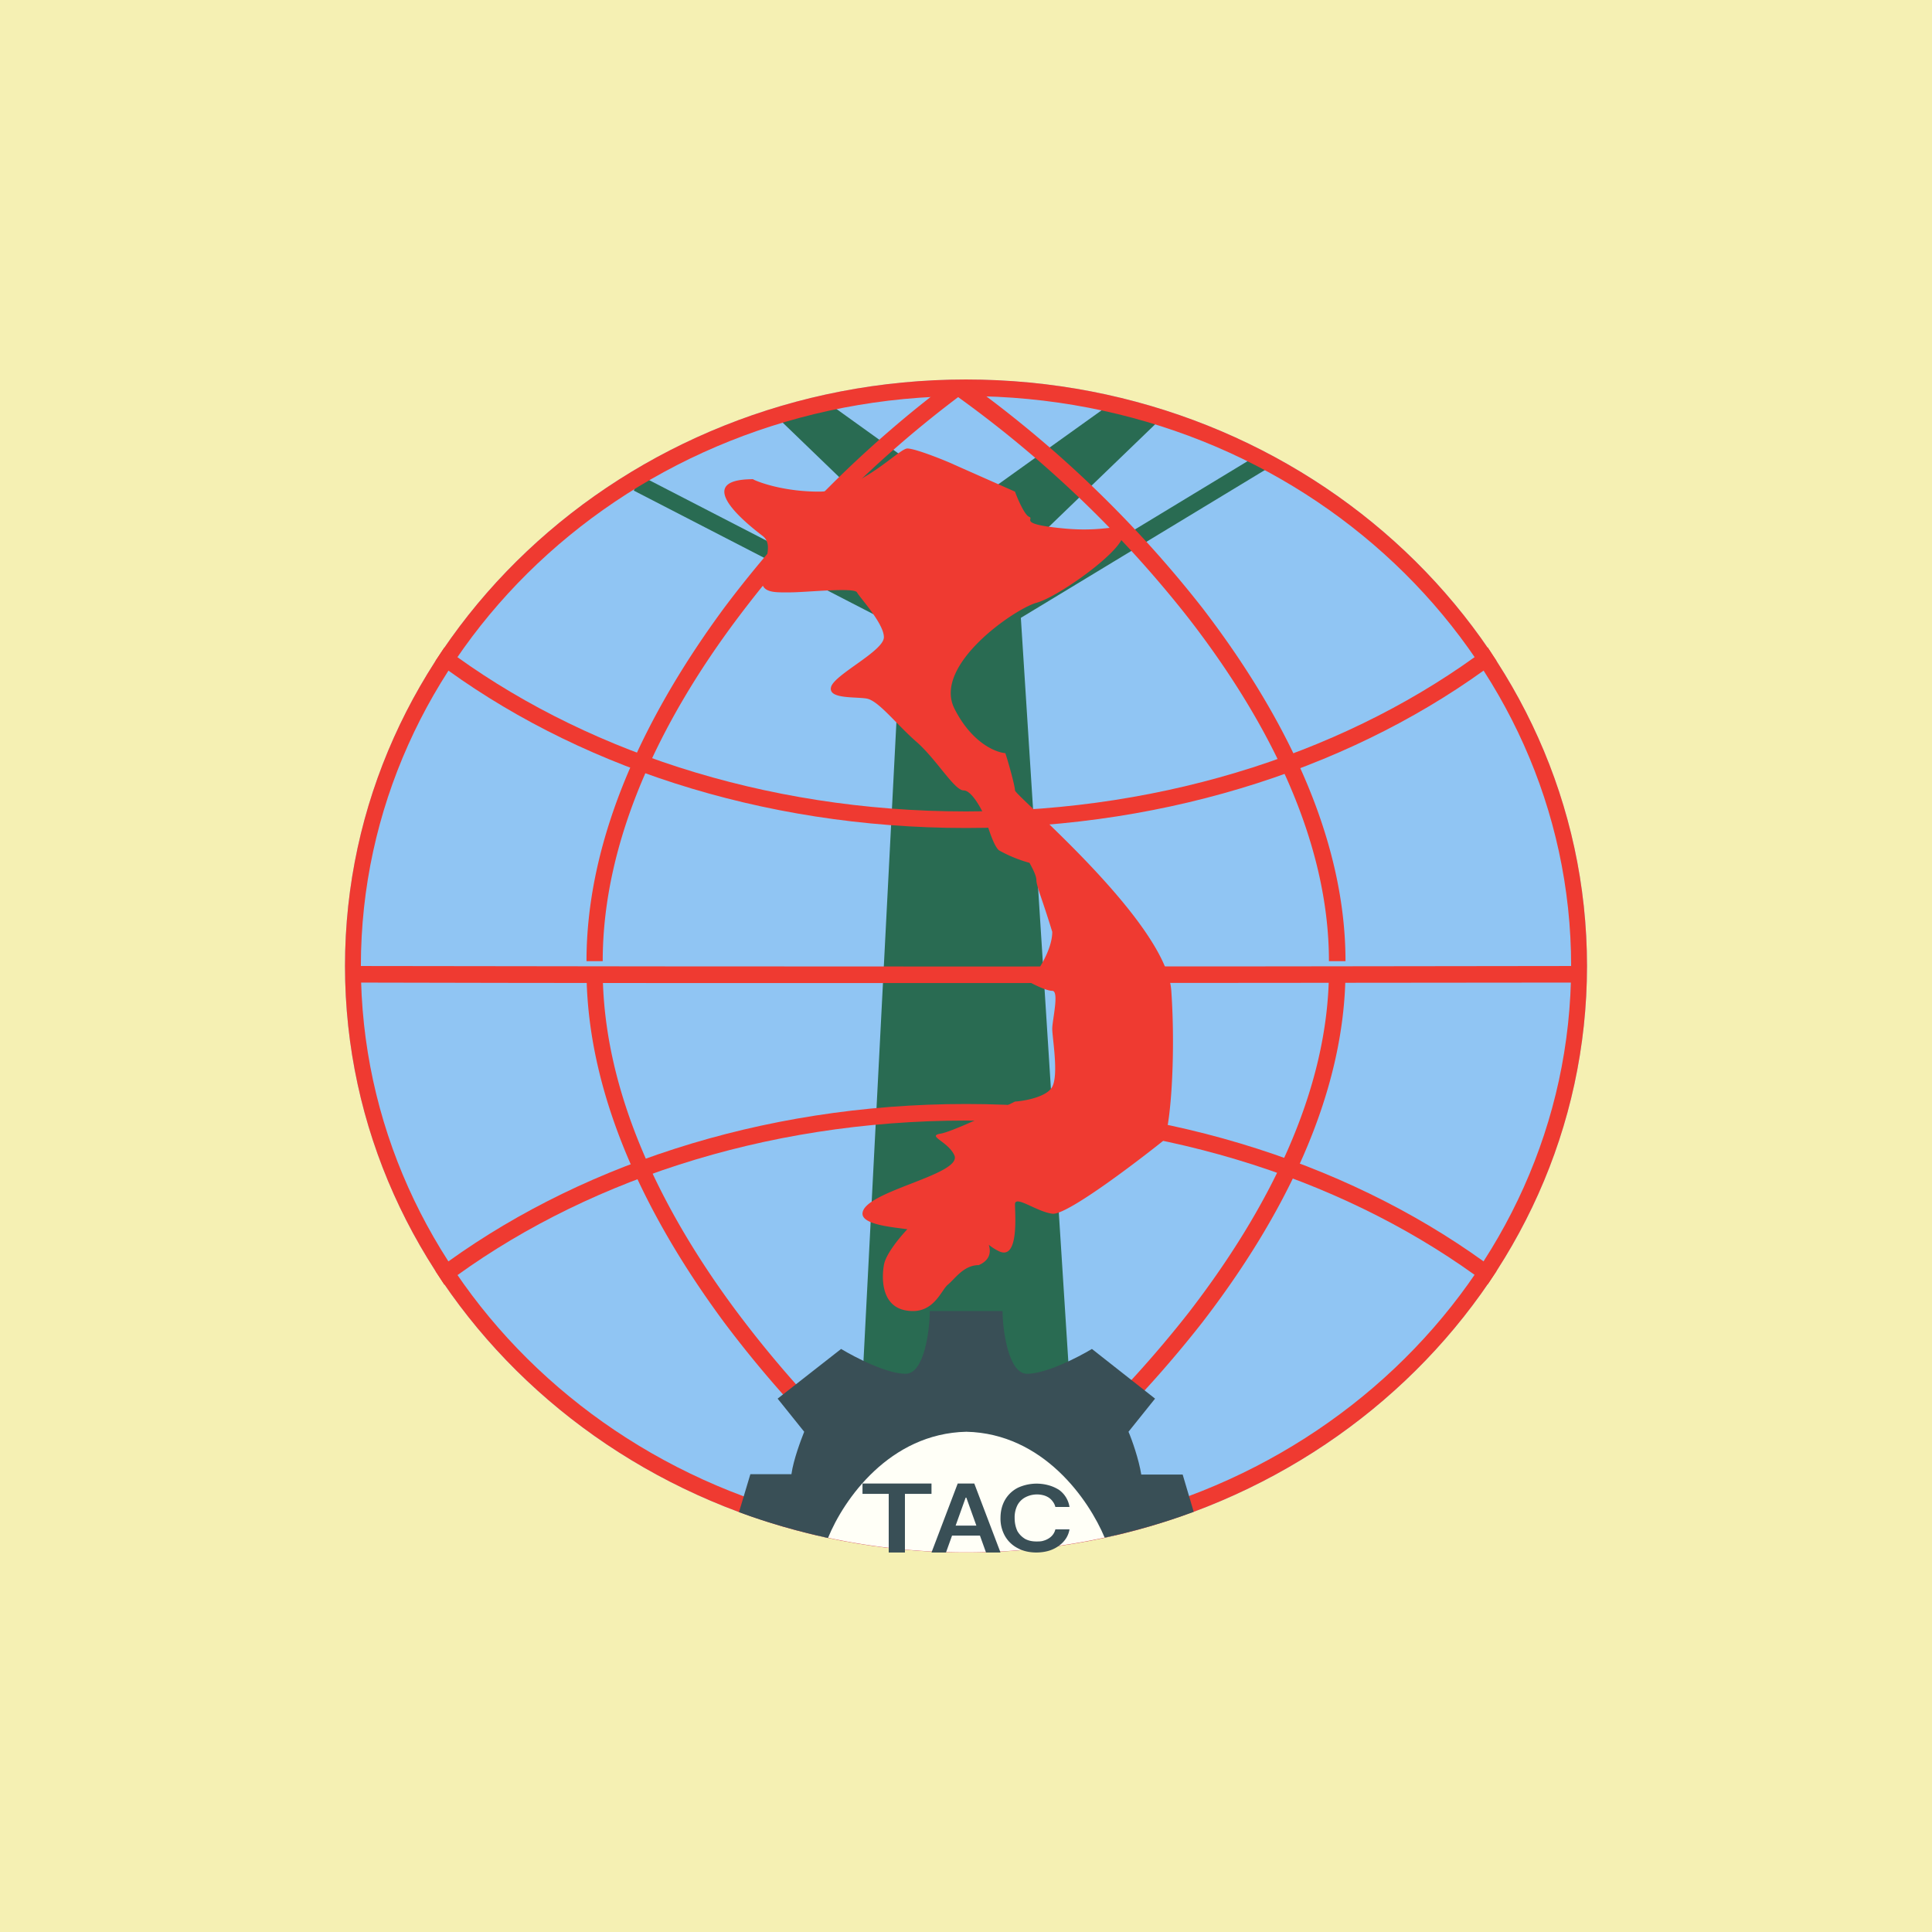
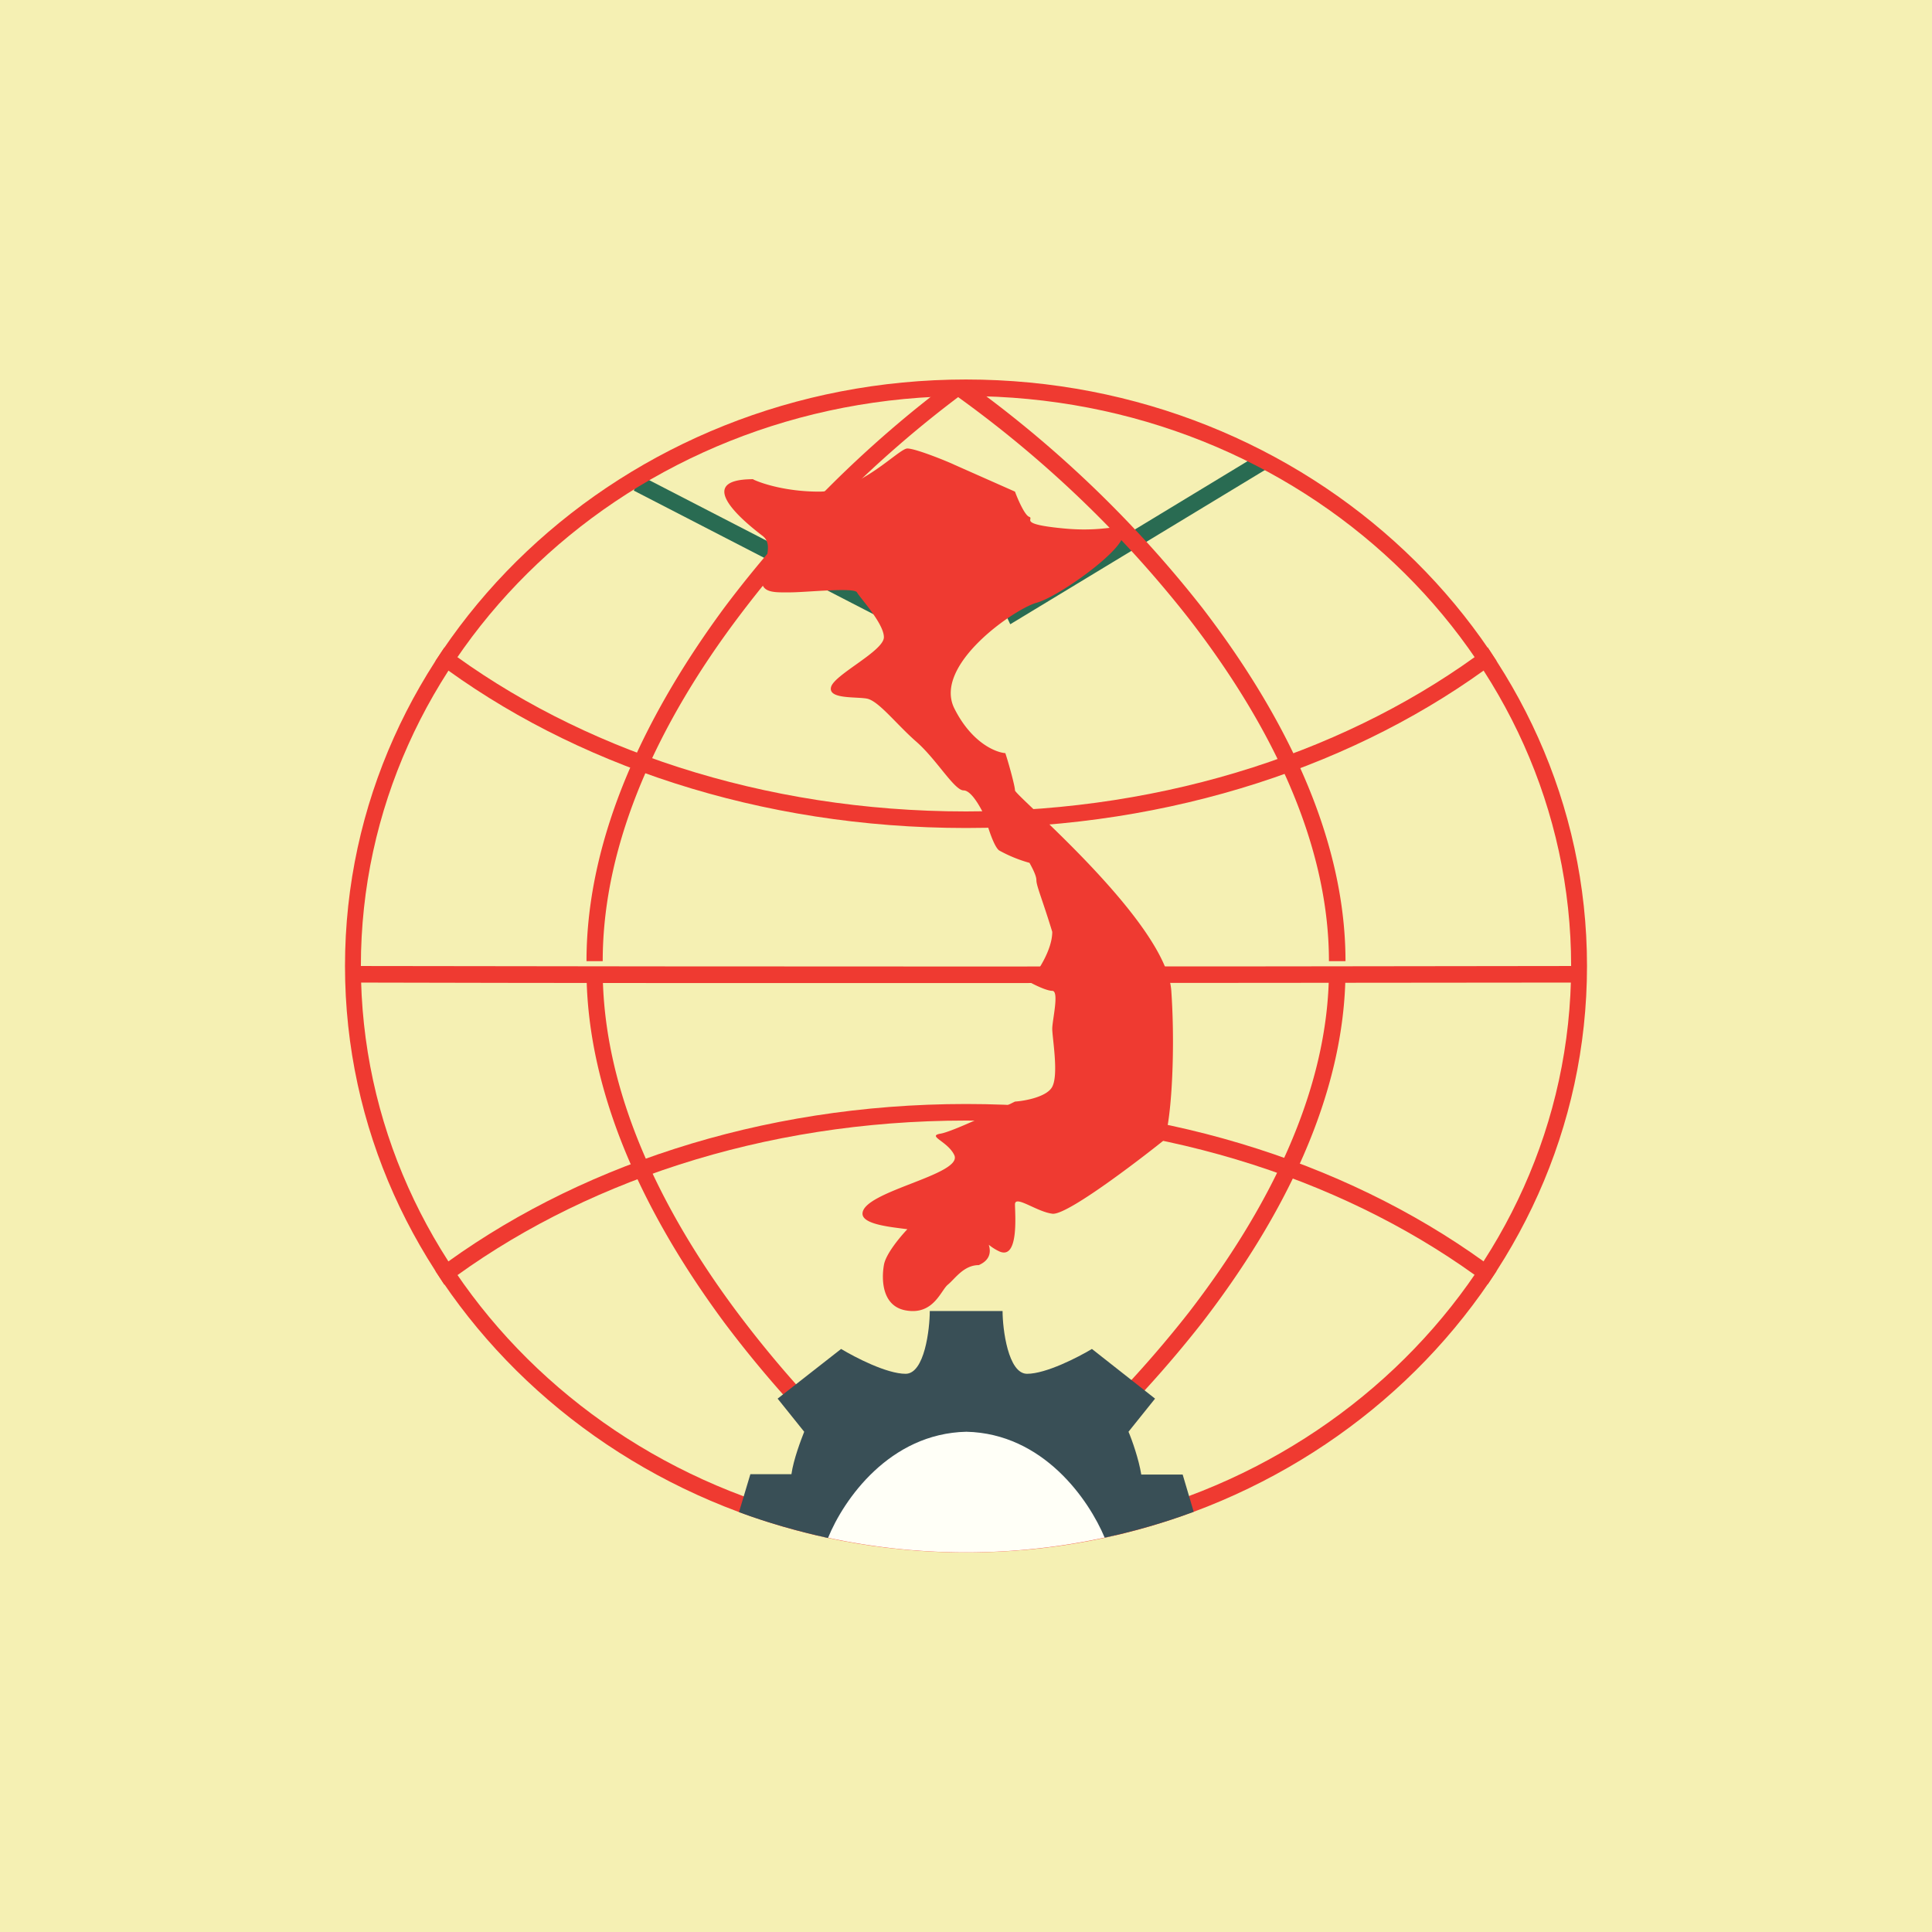
<svg xmlns="http://www.w3.org/2000/svg" width="56" height="56" viewBox="0 0 56 56">
  <path fill="#F5F0B3" d="M0 0h56v56H0z" />
-   <path d="M46 28c0 9.39-8.06 17-18 17s-18-7.61-18-17 8.06-17 18-17 18 7.61 18 17Z" fill="#90C5F3" />
-   <path d="m26.7 16.12-4.2-4.05 1.46-.42 3.37 2.42-.62 2.05ZM29.52 16.12l4.2-4.05-1.45-.42-3.38 2.42.63 2.05ZM28 15l1.5 1.5L31 40l-3-.3-3 .3 1.13-21.92L28 15Z" fill="#296B52" />
  <path d="m26.94 18.64-8.57-4.42.2-.43 8.57 4.42-.2.43ZM29.29 18.09l7.43-4.5-.2-.44-7.44 4.51.2.43Z" fill="#296B52" />
  <path fill-rule="evenodd" d="M28 44.52c9.73 0 17.54-7.44 17.54-16.52 0-9.08-7.8-16.52-17.54-16.52-9.73 0-17.54 7.44-17.54 16.52 0 9.08 7.8 16.52 17.54 16.52Zm0 .48c9.94 0 18-7.61 18-17s-8.06-17-18-17-18 7.61-18 17 8.06 17 18 17Z" fill="#EF3A31" />
  <path d="M43.12 18.77C39.23 21.7 33.9 23.52 28 23.52c-5.9 0-11.23-1.82-15.12-4.75l-.26.39C16.6 22.16 22.02 24 28 24s11.41-1.85 15.38-4.84l-.26-.4Zm.26 18.07C39.4 33.84 33.98 32 28 32s-11.41 1.85-15.38 4.84l.26.4c3.89-2.94 9.22-4.76 15.12-4.76 5.9 0 11.23 1.82 15.12 4.75l.26-.39Z" fill="#EF3A31" />
  <path d="M27.61 11.02a32.78 32.78 0 0 0-6.62 6.6C18.8 20.59 17 24.17 17 27.86h.47c0-3.54 1.71-7.01 3.9-9.93a32.31 32.31 0 0 1 6.51-6.5l-.27-.4Zm0 33.91a32.78 32.78 0 0 1-6.62-6.6C18.8 35.37 17 31.8 17 28.11h.47c0 3.54 1.71 7 3.9 9.93a32.31 32.31 0 0 0 6.51 6.5l-.27.4Z" fill="#EF3A31" />
  <path d="M27.95 11.02a33.52 33.52 0 0 1 6.9 6.6C37.13 20.59 39 24.17 39 27.86h-.48c0-3.54-1.8-7.01-4.06-9.93a33.05 33.05 0 0 0-6.8-6.5l.29-.4Zm0 33.91a33.53 33.53 0 0 0 6.9-6.6C37.13 35.37 39 31.8 39 28.11h-.48c0 3.54-1.8 7-4.06 9.93a33.05 33.05 0 0 1-6.8 6.5l.29.4Z" fill="#EF3A31" />
  <path d="M10.17 28.48V28c11.87.02 23.75.02 35.62 0v.48c-11.87.01-23.75.03-35.62 0Z" fill="#EF3A31" />
  <path d="M21.84 13.9c.23.11.94.35 1.9.35 1.19 0 2.31-1.25 2.56-1.25s1.22.4 1.36.47l1.76.78c.08.22.28.68.41.73.17.06-.37.21 1.03.34 1.4.13 1.77-.28 1.69.21-.08.49-1.88 1.77-2.5 1.94-.63.17-3.01 1.8-2.39 3.06.5 1 1.2 1.28 1.48 1.3.1.3.28.96.28 1.08 0 .15 4.38 3.8 4.53 5.8.14 2-.04 4.2-.25 4.37-.21.17-2.74 2.17-3.2 2.1-.46-.06-1.08-.55-1.08-.27 0 .27.12 1.63-.46 1.36a1.48 1.48 0 0 1-.3-.19c.07.22.03.45-.29.59-.44 0-.69.4-.9.57-.2.17-.41.86-1.17.75-.75-.1-.75-.92-.68-1.32.05-.32.48-.83.68-1.04-.43-.06-1.3-.13-1.3-.45 0-.65 2.93-1.13 2.66-1.7-.19-.4-.8-.55-.4-.62.32-.05 1.57-.64 2.16-.93.3-.02.93-.14 1.08-.43.19-.36 0-1.42 0-1.68 0-.25.21-1.1 0-1.1-.16 0-.51-.17-.67-.26.23-.26.67-.92.67-1.45-.29-.95-.46-1.33-.46-1.5 0-.14-.14-.39-.2-.5a4.02 4.02 0 0 1-.88-.36c-.15-.11-.33-.68-.4-.95-.12-.27-.4-.79-.63-.79-.27 0-.79-.91-1.38-1.42-.58-.51-1.08-1.17-1.42-1.24-.33-.06-1.14.02-1.04-.34.1-.36 1.53-1.04 1.53-1.44 0-.4-.7-1.15-.78-1.3-.08-.15-1.48 0-1.94 0-.46 0-.92.04-.8-.51.13-.55.28-.92 0-1.13-.27-.21-2.17-1.64-.27-1.64Z" fill="#EF3A31" />
  <path d="M32.32 44.5a19.05 19.05 0 0 1-8.64 0A4.41 4.41 0 0 1 28 40.4a4.41 4.41 0 0 1 4.32 4.12Z" fill="#FFFFF7" />
  <path d="M24 44.58c-.89-.2-1.75-.44-2.58-.75l.33-1.1h1.19c.06-.43.28-1 .37-1.23l-.77-.96 1.84-1.44c.4.24 1.32.72 1.87.72s.7-1.3.7-1.82h2.11c0 .52.16 1.82.71 1.82.55 0 1.48-.48 1.88-.72l1.83 1.44-.77.96c.1.23.3.8.37 1.24h1.2l.32 1.08c-.83.31-1.7.56-2.58.75-.46-1.1-1.78-3.02-4.01-3.07-2.23.05-3.56 1.97-4.01 3.08Z" fill="#394F56" />
-   <path d="M31 43.68h-.41a.4.4 0 0 0-.07-.15.45.45 0 0 0-.12-.12.53.53 0 0 0-.16-.07.73.73 0 0 0-.52.06.55.55 0 0 0-.23.23.78.78 0 0 0-.08.37c0 .15.03.27.08.38.06.1.13.17.23.23.1.05.2.07.32.07.07 0 .14 0 .2-.02a.56.56 0 0 0 .16-.07.44.44 0 0 0 .12-.11.4.4 0 0 0 .07-.15H31a.7.7 0 0 1-.1.26.8.8 0 0 1-.2.21.97.97 0 0 1-.3.15c-.1.03-.23.05-.36.05-.2 0-.38-.04-.53-.12a.9.9 0 0 1-.37-.34A1.02 1.02 0 0 1 29 44c0-.21.05-.39.14-.54a.9.9 0 0 1 .37-.34 1.3 1.3 0 0 1 .88-.07c.11.03.2.07.3.13a.75.75 0 0 1 .31.5ZM27.42 45H27l.76-2h.48l.76 2h-.42l-.57-1.59h-.02L27.42 45Zm.01-.78h1.14v.29h-1.14v-.3ZM25 43.3V43h2v.3h-.77V45h-.47v-1.7H25Z" fill="#394F56" />
</svg>